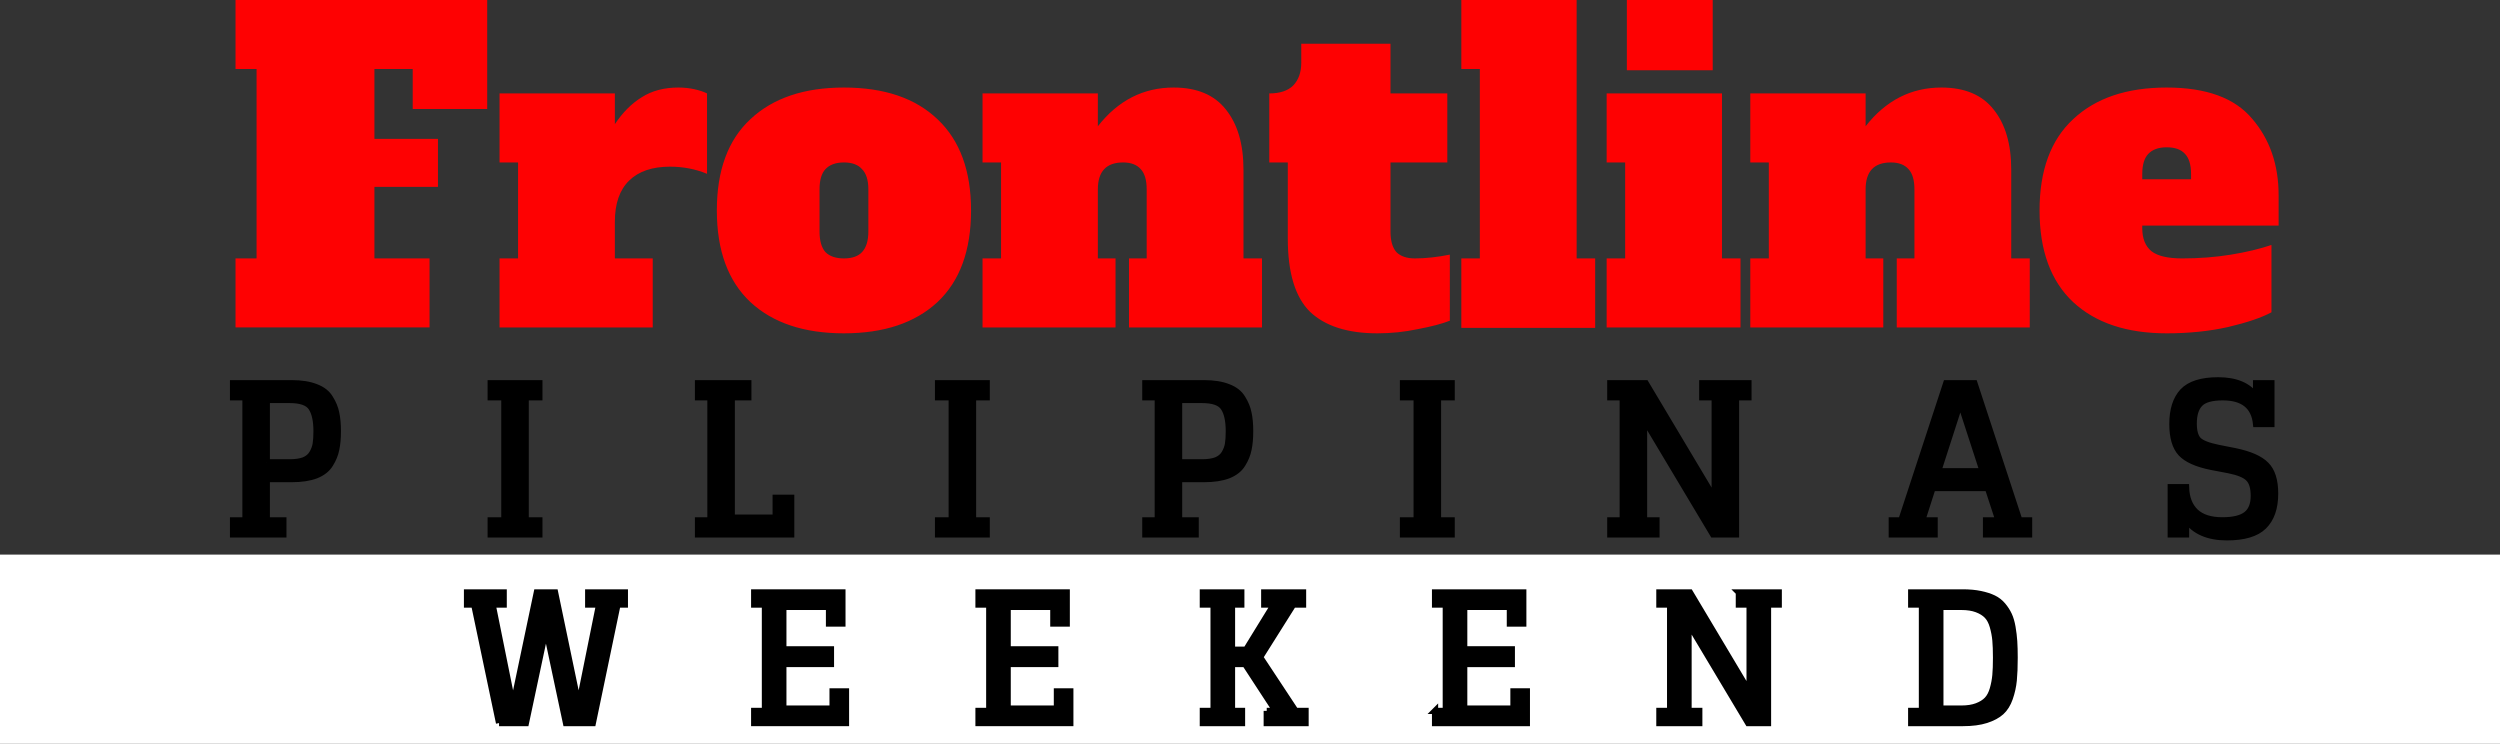
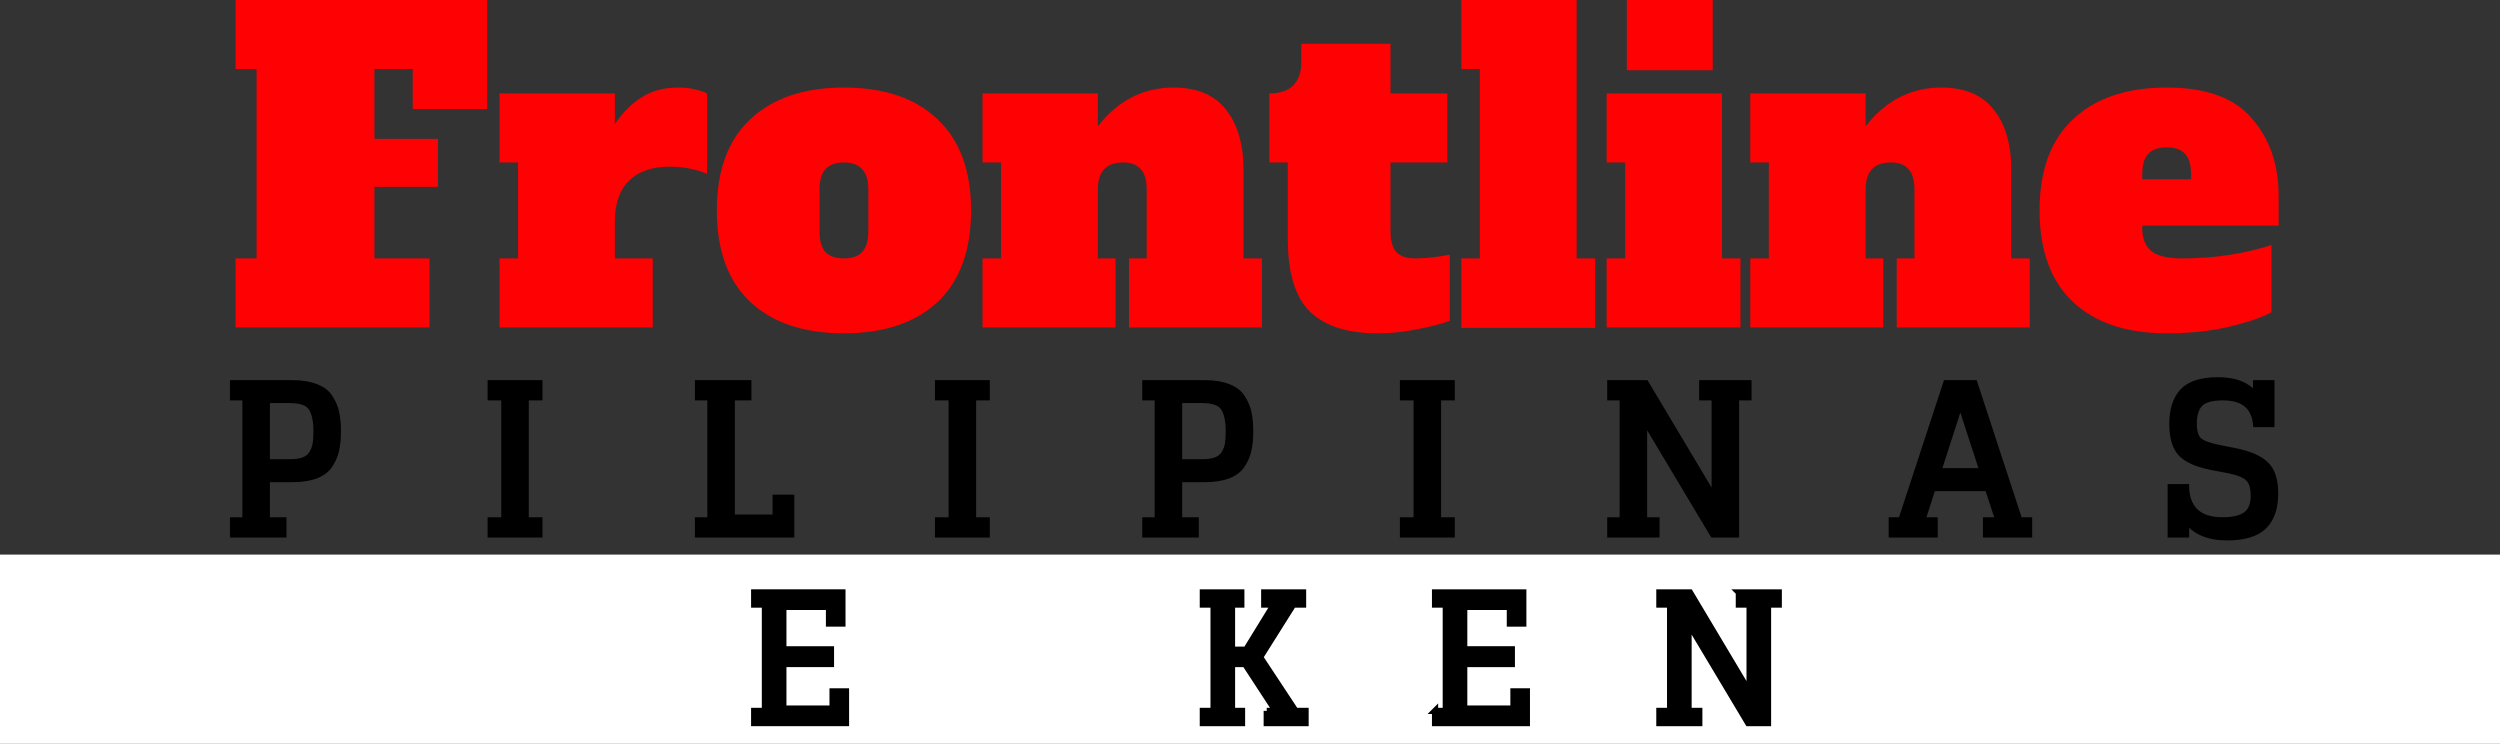
<svg xmlns="http://www.w3.org/2000/svg" id="Layer_1" version="1.1" viewBox="0 0 891.812 265.341">
  <rect x="0" y="0" width="891.812" height="265.341" fill="#333333" stroke="none" />
  <defs>
    <style>
      .st0 {
        fill: #fe0102;
      }

      .st1 {
        fill: #fff;
      }

      .st2 {
        stroke: #000;
        stroke-miterlimit: 13.498;
        stroke-width: 2.21px;
      }
    </style>
  </defs>
  <rect class="st1" y="197.85" width="891.812" height="67.491" />
  <path id="text1" class="st0" d="M84.019,116.805v-24.622h7.507V24.622h-7.507V0h89.781v38.885h-26.574v-14.263h-13.662v24.922h22.67v17.115h-22.67v25.523h19.668v24.622h-69.212ZM242.007,31.228c2.002,0,3.904.2,5.705.601s3.303.901,4.504,1.501v28.676c-4.104-1.702-8.508-2.552-13.212-2.552-6.306,0-11.16,1.652-14.563,4.954-3.403,3.303-5.105,8.207-5.105,14.713v13.062h13.512v24.622h-54.649v-24.622h6.606v-34.231h-6.606v-24.622h41.137v10.96c2.803-4.204,6.005-7.407,9.609-9.609,3.603-2.302,7.957-3.453,13.062-3.453h0ZM301.056,118.907c-14.213,0-25.323-3.703-33.33-11.11-8.007-7.507-12.011-18.417-12.011-32.73s4.004-25.173,12.011-32.579c8.007-7.507,19.117-11.26,33.33-11.26,14.413,0,25.573,3.803,33.48,11.41,7.907,7.507,11.861,18.317,11.861,32.429,0,14.313-4.004,25.223-12.011,32.73-8.007,7.407-19.117,11.11-33.33,11.11ZM301.056,92.183c2.903,0,5.055-.751,6.456-2.252,1.501-1.601,2.252-4.054,2.252-7.357v-15.014c0-3.303-.751-5.705-2.252-7.207-1.401-1.601-3.553-2.402-6.456-2.402s-5.105.801-6.606,2.402c-1.401,1.501-2.102,3.904-2.102,7.207v15.014c0,3.303.701,5.755,2.102,7.357,1.501,1.501,3.703,2.252,6.606,2.252ZM450.186,92.183v24.622h-47.443v-24.622h6.306v-24.622c0-3.303-.701-5.705-2.102-7.207-1.401-1.601-3.503-2.402-6.306-2.402-6.005,0-9.008,3.203-9.008,9.609v24.622h6.306v24.622h-47.443v-24.622h6.606v-34.231h-6.606v-24.622h41.137v11.711c7.207-9.208,16.215-13.812,27.024-13.812,8.307,0,14.513,2.602,18.617,7.807,4.204,5.205,6.306,12.361,6.306,21.469v31.679h6.606ZM491.368,118.907c-10.61,0-18.617-2.552-24.022-7.657-5.305-5.205-7.957-13.913-7.957-26.124v-27.175h-6.606v-24.622c3.803,0,6.656-.951,8.558-2.853,1.902-2.002,2.853-4.704,2.853-8.107v-6.756h31.829v17.716h20.268v24.622h-20.268v24.622c0,3.303.701,5.755,2.102,7.357,1.501,1.501,3.703,2.252,6.606,2.252,3.803,0,7.957-.45,12.461-1.351v23.571c-2.803,1.101-6.606,2.102-11.41,3.003-4.704,1.001-9.509,1.501-14.413,1.501h0ZM521.29,116.955v-24.772h6.606V24.622h-6.606V0h41.137v92.183h6.606v24.772h-47.743ZM580.339,25.073V0h30.628v25.073h-30.628ZM573.132,116.805v-24.622h6.606v-34.231h-6.606v-24.622h41.137v58.853h6.606v24.622h-47.743ZM724.064,92.183v24.622h-47.443v-24.622h6.306v-24.622c0-3.303-.701-5.705-2.102-7.207-1.401-1.601-3.503-2.402-6.306-2.402-6.005,0-9.008,3.203-9.008,9.609v24.622h6.306v24.622h-47.443v-24.622h6.606v-34.231h-6.606v-24.622h41.137v11.711c7.207-9.208,16.215-13.812,27.024-13.812,8.307,0,14.513,2.602,18.617,7.807,4.204,5.205,6.306,12.361,6.306,21.469v31.679h6.606ZM772.903,118.907c-14.213,0-25.323-3.703-33.33-11.11-8.007-7.507-12.011-18.417-12.011-32.73s4.004-25.173,12.011-32.579c8.007-7.507,19.117-11.26,33.33-11.26,14.113,0,24.272,3.703,30.477,11.11,6.306,7.307,9.459,16.415,9.459,27.325v10.81h-48.644v.901c0,3.703,1.101,6.456,3.303,8.257,2.202,1.702,5.855,2.552,10.96,2.552,6.106,0,11.911-.45,17.416-1.351,5.505-.901,10.309-2.052,14.413-3.453v24.022c-3.503,1.902-8.658,3.653-15.464,5.255-6.706,1.501-14.013,2.252-21.92,2.252h0ZM781.611,63.958v-1.802c0-3.403-.751-5.855-2.252-7.357-1.401-1.501-3.553-2.252-6.456-2.252s-5.105.801-6.606,2.402c-1.401,1.501-2.102,3.904-2.102,7.206v1.802h17.416Z" />
  <path id="text2" class="st2" d="M104.044,170.911c3.498,0,6.404-.443,8.719-1.33,2.315-.936,3.99-2.266,5.025-3.99,1.084-1.724,1.798-3.473,2.143-5.246.394-1.823.591-3.99.591-6.503,0-2.562-.197-4.729-.591-6.503-.345-1.773-1.059-3.522-2.143-5.246-1.035-1.773-2.709-3.104-5.025-3.99-2.315-.936-5.222-1.404-8.719-1.404h-20.912v5.025h4.434v43.893h-4.434v5.025h17.956v-5.025h-5.911v-14.705h8.867ZM95.177,164.925v-22.242h8.128c3.99,0,6.577.911,7.759,2.734,1.232,1.823,1.847,4.631,1.847,8.424,0,1.872-.099,3.399-.296,4.581-.197,1.133-.616,2.241-1.256,3.325s-1.626,1.897-2.956,2.438c-1.33.493-3.03.739-5.099.739h-8.128ZM175.04,141.723h4.877v43.893h-4.877v5.025h17.365v-5.025h-4.877v-43.893h4.877v-5.025h-17.365v5.025ZM248.992,141.723h4.434v43.893h-4.434v5.025h33.252v-13.079h-5.542v7.094h-15.665v-42.932h5.911v-5.025h-17.956v5.025ZM334.619,141.723h4.877v43.893h-4.877v5.025h17.365v-5.025h-4.877v-43.893h4.877v-5.025h-17.365v5.025ZM429.483,170.911c3.498,0,6.404-.443,8.719-1.33,2.315-.936,3.99-2.266,5.025-3.99,1.084-1.724,1.798-3.473,2.143-5.246.394-1.823.591-3.99.591-6.503,0-2.562-.197-4.729-.591-6.503-.345-1.773-1.059-3.522-2.143-5.246-1.035-1.773-2.709-3.104-5.025-3.99-2.315-.936-5.222-1.404-8.719-1.404h-20.912v5.025h4.434v43.893h-4.434v5.025h17.956v-5.025h-5.911v-14.705h8.867ZM420.615,164.925v-22.242h8.128c3.99,0,6.577.911,7.759,2.734,1.232,1.823,1.847,4.631,1.847,8.424,0,1.872-.099,3.399-.296,4.581-.197,1.133-.616,2.241-1.256,3.325-.64,1.084-1.626,1.897-2.956,2.438-1.33.493-3.03.739-5.099.739h-8.128ZM500.479,141.723h4.877v43.893h-4.877v5.025h17.365v-5.025h-4.877v-43.893h4.877v-5.025h-17.365v5.025ZM607.239,141.723h4.434v36.208l-24.607-41.233h-12.636v5.025h4.434v43.893h-4.434v5.025h16.478v-5.025h-4.434v-36.134l24.607,41.159h8.202v-48.918h4.434v-5.025h-16.478v5.025ZM694.27,136.698l-16.035,48.918h-3.399v5.025h15.296v-5.025h-4.434l3.695-11.527h19.73l3.769,11.527h-4.434v5.025h15.37v-5.025h-3.473l-16.035-48.918h-10.05ZM699.295,143.57l7.98,24.533h-15.887l7.907-24.533ZM779.823,190.64v-5.32c3.005,4.237,7.857,6.355,14.557,6.355,6.109,0,10.493-1.305,13.153-3.916,2.709-2.66,4.064-6.552,4.064-11.675,0-4.729-1.084-8.153-3.251-10.271-2.118-2.168-5.813-3.793-11.084-4.877l-5.985-1.182c-3.596-.739-5.961-1.675-7.094-2.808-1.084-1.182-1.626-3.128-1.626-5.838,0-3.202.739-5.567,2.217-7.094,1.478-1.527,4.187-2.291,8.128-2.291,7.291,0,11.256,3.177,11.897,9.532h5.468v-14.557h-5.468v4.729c-2.66-3.842-7.168-5.764-13.523-5.764-5.911,0-10.123,1.33-12.636,3.99-2.463,2.66-3.695,6.527-3.695,11.601,0,4.729,1.01,8.202,3.03,10.419,2.069,2.217,5.69,3.842,10.862,4.877l6.207,1.182c3.448.69,5.788,1.65,7.02,2.882,1.281,1.232,1.921,3.325,1.921,6.281,0,3.054-.887,5.271-2.66,6.65-1.773,1.379-4.631,2.069-8.572,2.069-4.187,0-7.365-1.01-9.532-3.03-2.168-2.069-3.301-5-3.399-8.793h-5.468v16.848h5.468Z" />
  <g>
-     <path class="st2" d="M178.023,257.939l-8.875-42.269h-2.554v-4.342h13.089v4.342h-3.958l7.279,36.075,8.492-40.417h6.513l8.428,40.417,7.279-36.075h-3.895v-4.342h13.089v4.342h-2.618l-8.811,42.269h-9.578l-7.151-33.648-7.151,33.648h-9.578Z" />
    <path class="st2" d="M269.035,253.597h3.831v-37.927h-3.831v-4.342h31.478v11.109h-4.789v-5.938h-16.282v15.133h16.984v5.235h-16.984v15.898h17.559v-6.13h4.789v11.302h-32.755v-4.342Z" />
-     <path class="st2" d="M349.057,253.597h3.831v-37.927h-3.831v-4.342h31.478v11.109h-4.789v-5.938h-16.282v15.133h16.984v5.235h-16.984v15.898h17.559v-6.13h4.789v11.302h-32.755v-4.342Z" />
    <path class="st2" d="M451.874,253.597h3.192l-10.918-16.729h-4.661v16.729h3.576v4.342h-13.983v-4.342h3.831v-37.927h-3.831v-4.342h13.728v4.342h-3.32v16.09h5.044l9.897-16.09h-3.448v-4.342h13.855v4.342h-3.512l-11.812,18.771,12.642,19.155h3.576v4.342h-13.855v-4.342Z" />
    <path class="st2" d="M511.917,253.597h3.831v-37.927h-3.831v-4.342h31.479v11.109h-4.789v-5.938h-16.281v15.133h16.983v5.235h-16.983v15.898h17.559v-6.13h4.788v11.302h-32.755v-4.342Z" />
    <path class="st2" d="M620.289,211.329h14.238v4.342h-3.831v42.269h-7.087l-21.262-35.564v31.223h3.83v4.342h-14.238v-4.342h3.831v-37.927h-3.831v-4.342h10.919l21.262,35.628v-31.286h-3.831v-4.342Z" />
-     <path class="st2" d="M700.222,211.329c2.34,0,4.427.191,6.257.574,1.83.384,3.384.885,4.661,1.501,1.277.617,2.372,1.469,3.288,2.554.915,1.086,1.649,2.225,2.203,3.416.553,1.192.979,2.649,1.277,4.374.297,1.724.499,3.406.606,5.044.105,1.639.159,3.587.159,5.842,0,3.236-.106,5.929-.319,8.077-.213,2.15-.681,4.269-1.404,6.354-.725,2.086-1.746,3.726-3.064,4.916-1.32,1.192-3.108,2.15-5.364,2.874s-5.022,1.085-8.3,1.085h-18.453v-4.342h3.831v-37.927h-3.831v-4.342h18.453ZM692.177,216.501v36.267h7.47c2.171,0,4.022-.287,5.556-.862,1.532-.574,2.745-1.329,3.639-2.267.895-.936,1.574-2.224,2.044-3.862.468-1.639.775-3.277.926-4.917.148-1.638.223-3.713.223-6.226s-.074-4.586-.223-6.225c-.15-1.639-.458-3.277-.926-4.917-.47-1.638-1.149-2.926-2.044-3.862-.894-.937-2.106-1.692-3.639-2.267-1.533-.575-3.385-.862-5.556-.862h-7.47Z" />
  </g>
</svg>